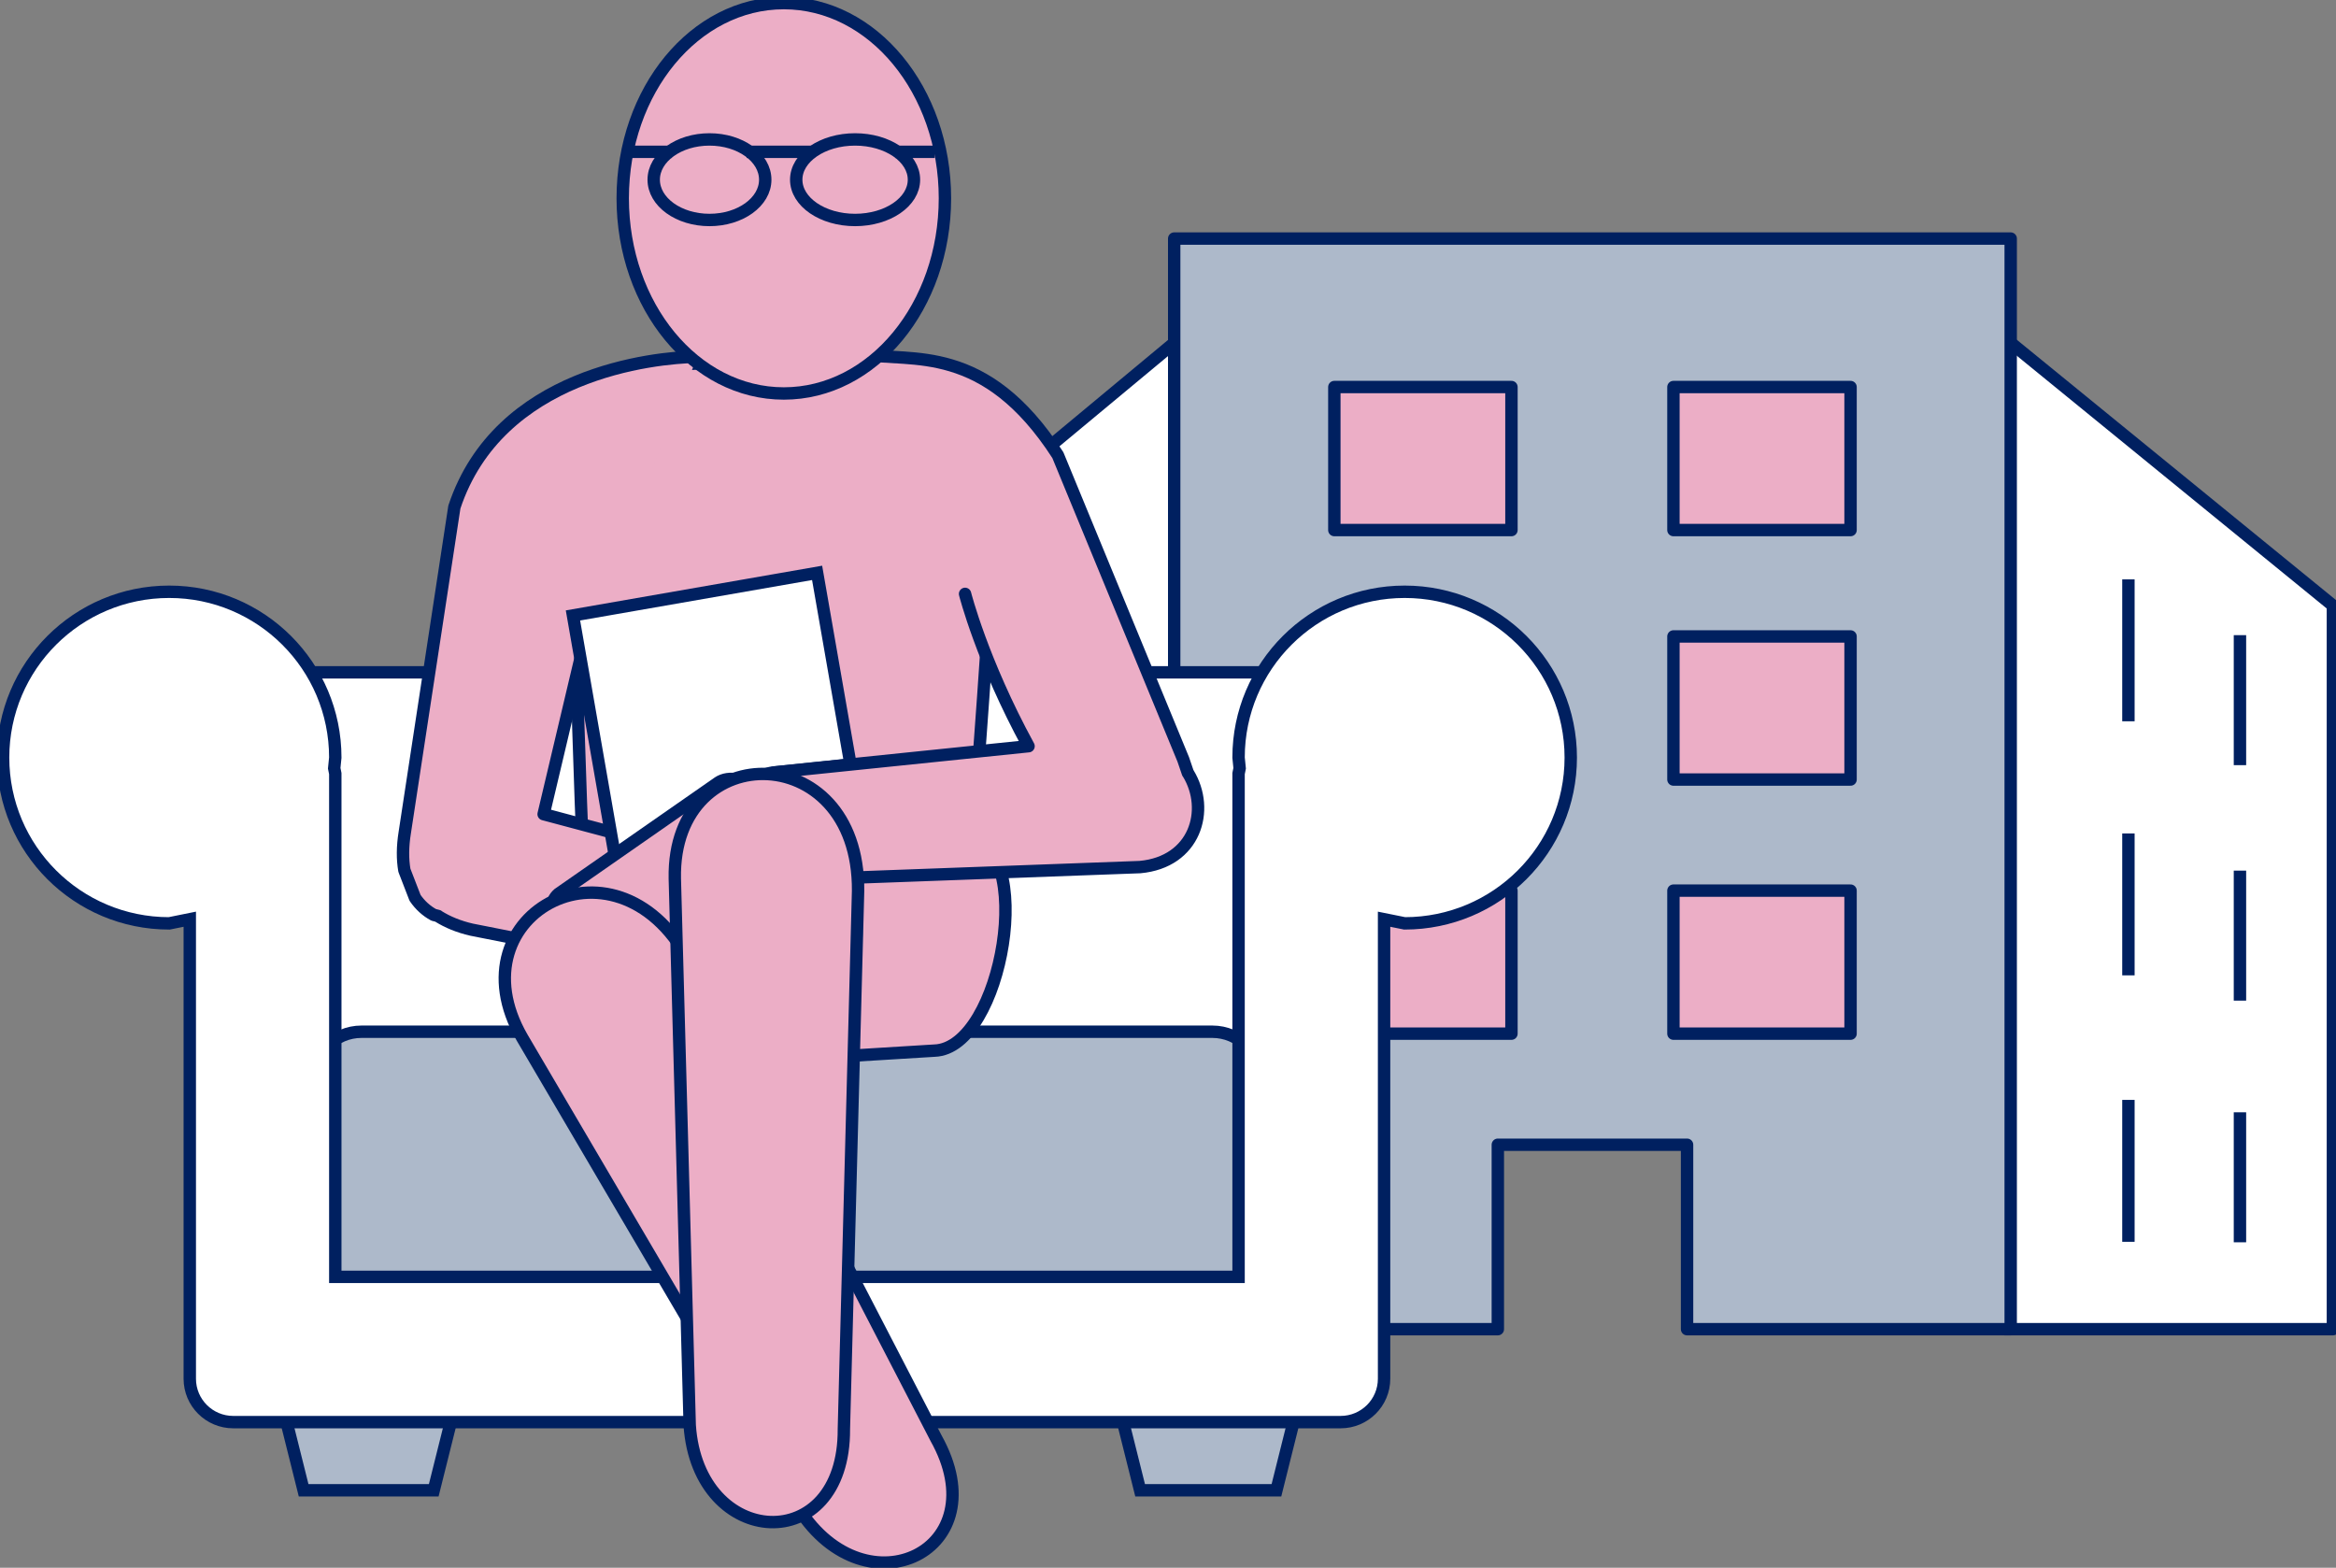
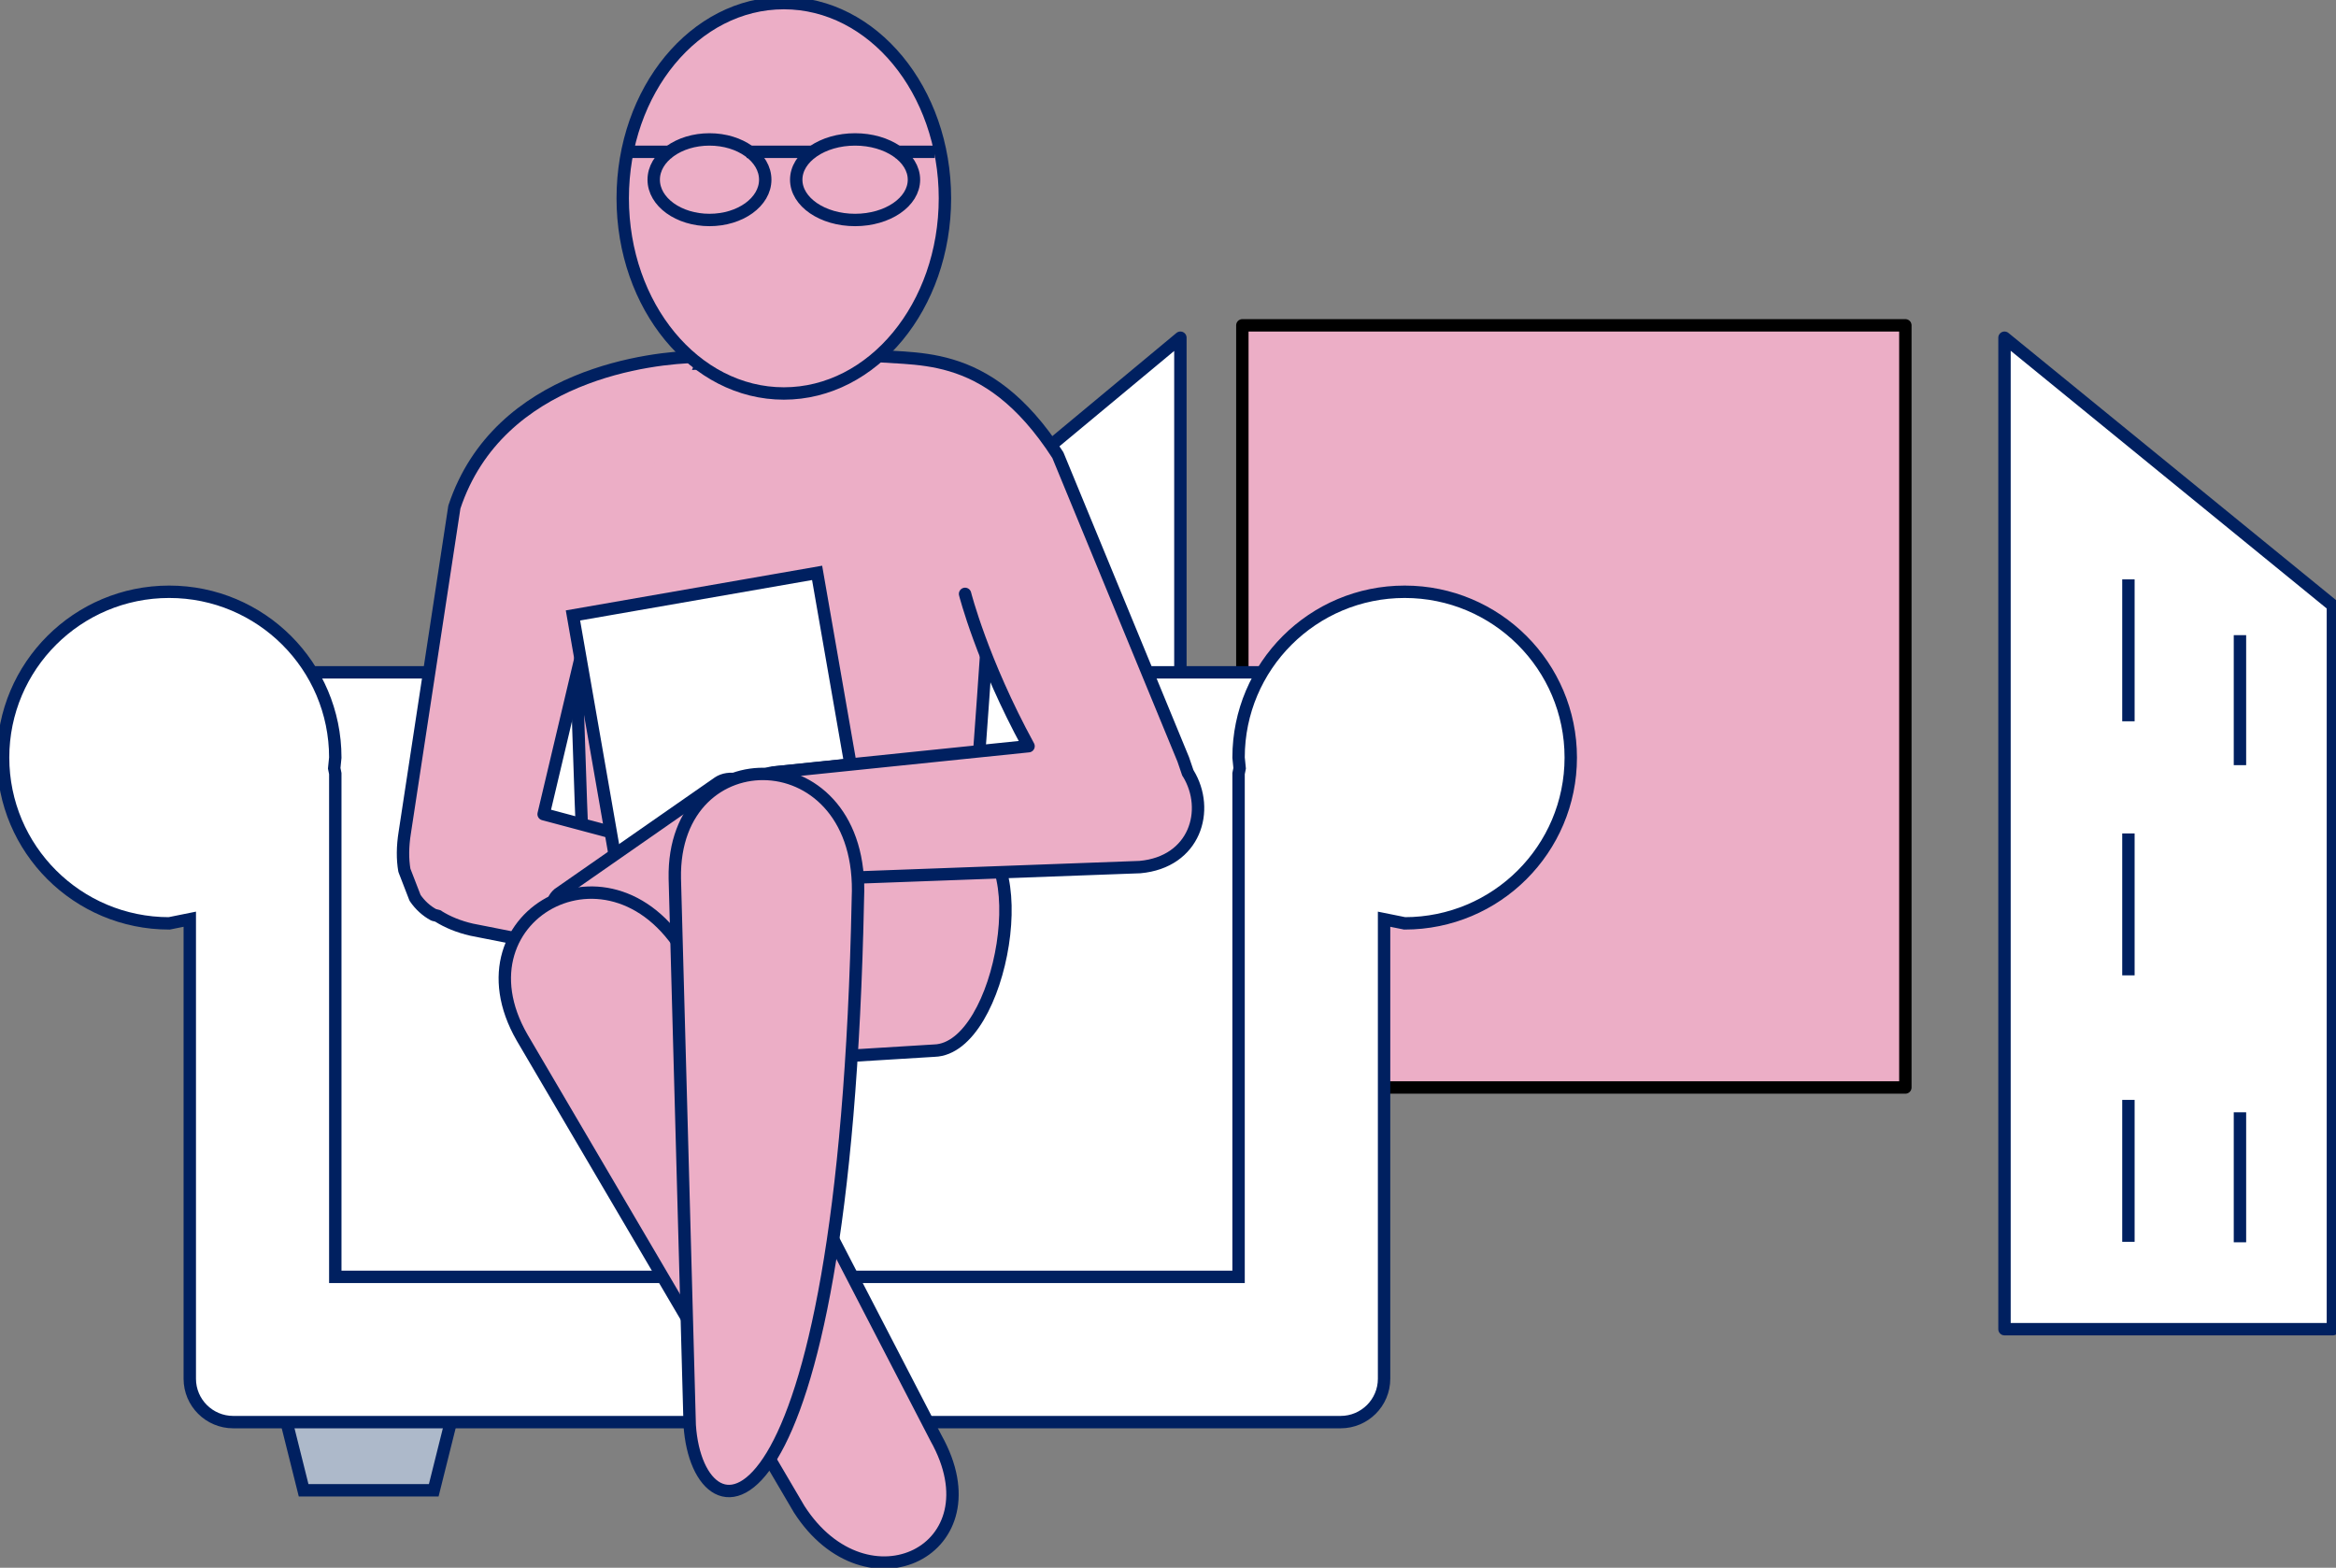
<svg xmlns="http://www.w3.org/2000/svg" xmlns:ns1="http://www.inkscape.org/namespaces/inkscape" xmlns:ns2="http://sodipodi.sourceforge.net/DTD/sodipodi-0.dtd" ns1:version="1.0 (4035a4fb49, 2020-05-01)" ns2:docname="benefits-client.svg" id="svg62" version="1.1" overflow="hidden" xml:space="preserve" height="253" width="377">
  <rect width="100%" height="100%" fill="#808080" stroke="none" />
  <defs id="defs66" />
  <ns2:namedview ns1:current-layer="svg62" ns1:window-maximized="1" ns1:window-y="-9" ns1:window-x="2391" ns1:cy="126.5" ns1:cx="188.5" ns1:zoom="4.0697708" showgrid="false" id="namedview64" ns1:window-height="1261" ns1:window-width="2400" ns1:pageshadow="2" ns1:pageopacity="0" guidetolerance="10" gridtolerance="10" objecttolerance="10" borderopacity="1" bordercolor="#666666" pagecolor="#ffffff" />
  <g style="stroke-width:2;stroke-miterlimit:4;stroke-dasharray:none" id="g60" transform="translate(-353 -1210)">
    <rect style="stroke-width:2;stroke-miterlimit:4;stroke-dasharray:none" id="rect2" fill="#ECAEC6" stroke-miterlimit="10" stroke-linejoin="round" stroke-linecap="round" stroke-width="1.146" stroke="#000000" height="123" width="107" y="1262.5" x="553.5" />
    <path style="stroke-width:2;stroke-miterlimit:4;stroke-dasharray:none" id="path4" fill-rule="evenodd" fill="#FFFFFF" stroke-miterlimit="10" stroke-linejoin="round" stroke-linecap="round" stroke-width="1.146" stroke="#002060" d="M729.5 1307.72 729.5 1424.5 676.5 1424.5 676.5 1264.5 729.5 1307.72Z" />
    <path style="stroke-width:2;stroke-miterlimit:4;stroke-dasharray:none" id="path6" transform="matrix(-1 0 0 1 696.5 1303.5)" fill-rule="evenodd" fill="#FFFFFF" stroke-miterlimit="8" stroke-width="1.146" stroke="#002060" d="M0 0 0 22.901" />
    <path style="stroke-width:2;stroke-miterlimit:4;stroke-dasharray:none" id="path8" transform="matrix(-1 0 0 1 696.5 1344.5)" fill-rule="evenodd" fill="#FFFFFF" stroke-miterlimit="8" stroke-width="1.146" stroke="#002060" d="M0 0 0 22.901" />
    <path style="stroke-width:2;stroke-miterlimit:4;stroke-dasharray:none" id="path10" transform="matrix(-1 0 0 1 696.5 1387.5)" fill-rule="evenodd" fill="#FFFFFF" stroke-miterlimit="8" stroke-width="1.146" stroke="#002060" d="M0 0 0 22.901" />
    <path style="stroke-width:2;stroke-miterlimit:4;stroke-dasharray:none" id="path12" transform="matrix(-1 0 0 1 714.5 1312.5)" fill-rule="evenodd" fill="#FFFFFF" stroke-miterlimit="8" stroke-width="1.146" stroke="#002060" d="M0 0 0 20.98" />
-     <path style="stroke-width:2;stroke-miterlimit:4;stroke-dasharray:none" id="path14" transform="matrix(-1 0 0 1 714.5 1350.5)" fill-rule="evenodd" fill="#FFFFFF" stroke-miterlimit="8" stroke-width="1.146" stroke="#002060" d="M0 0 0 20.98" />
    <path style="stroke-width:2;stroke-miterlimit:4;stroke-dasharray:none" id="path16" transform="matrix(-1 0 0 1 714.5 1389.5)" fill-rule="evenodd" fill="#FFFFFF" stroke-miterlimit="8" stroke-width="1.146" stroke="#002060" d="M0 0 0 20.98" />
    <path style="stroke-width:2;stroke-miterlimit:4;stroke-dasharray:none" id="path18" transform="matrix(-1 0 0 1 543.5 1264.5)" fill-rule="evenodd" fill="#FFFFFF" stroke-miterlimit="10" stroke-linejoin="round" stroke-linecap="round" stroke-width="1.146" stroke="#002060" d="M52 43.223 52 160 0 160 0 0 52 43.223Z" />
-     <path style="stroke-width:2;stroke-miterlimit:4;stroke-dasharray:none" id="path20" fill-rule="evenodd" fill="#ADB9CA" stroke-miterlimit="10" stroke-linejoin="round" stroke-linecap="round" stroke-width="1.146" stroke="#002060" d="M623.071 1353.73 623.071 1376.81 651.655 1376.81 651.655 1353.73ZM568.345 1353.73 568.345 1376.81 596.929 1376.81 596.929 1353.73ZM623.071 1312.71 623.071 1335.8 651.655 1335.8 651.655 1312.71ZM568.345 1312.71 568.345 1335.8 596.929 1335.8 596.929 1312.71ZM623.071 1272.46 623.071 1295.54 651.655 1295.54 651.655 1272.46ZM568.345 1272.46 568.345 1295.54 596.929 1295.54 596.929 1272.46ZM542.5 1248.5 677.5 1248.5 677.5 1424.5 625.27 1424.5 625.27 1394.74 594.73 1394.74 594.73 1424.5 542.5 1424.5Z" />
-     <path style="stroke-width:2;stroke-miterlimit:4;stroke-dasharray:none" id="path22" transform="matrix(1 0 0 -1 533.5 1450.5)" fill-rule="evenodd" fill="#ADB9CA" stroke-miterlimit="8" stroke-width="1.146" stroke="#002060" d="M0 14 3.5 0 25.5 0 29 14Z" />
    <path style="stroke-width:2;stroke-miterlimit:4;stroke-dasharray:none" id="path24" transform="matrix(1 0 0 -1 398.5 1450.5)" fill-rule="evenodd" fill="#ADB9CA" stroke-miterlimit="8" stroke-width="1.146" stroke="#002060" d="M0 14 3.5 0 24.5 0 28 14Z" />
    <rect style="stroke-width:2;stroke-miterlimit:4;stroke-dasharray:none" id="rect26" fill="#FFFFFF" stroke-miterlimit="8" stroke-width="1.146" stroke="#002060" height="105" width="169" y="1318.5" x="395.5" />
-     <path style="stroke-width:2;stroke-miterlimit:4;stroke-dasharray:none" id="path28" fill-rule="evenodd" fill="#ADB9CA" stroke-miterlimit="8" stroke-width="1.146" stroke="#002060" d="M403.5 1384.33C403.5 1380.01 407.007 1376.5 411.334 1376.5L548.667 1376.5C552.993 1376.5 556.5 1380.01 556.5 1384.33L556.5 1415.67C556.5 1419.99 552.993 1423.5 548.667 1423.5L411.334 1423.5C407.007 1423.5 403.5 1419.99 403.5 1415.67Z" />
    <path style="stroke-width:2;stroke-miterlimit:4;stroke-dasharray:none" id="path30" transform="matrix(-1 0 0 1 606.5 1305.5)" fill-rule="evenodd" fill="#FFFFFF" stroke-miterlimit="8" stroke-width="1.146" stroke="#002060" d="M226.195 0C211.39 0 199.389 11.979 199.389 26.756L199.563 28.481 199.389 29.343 199.389 110.561 134.98 110.561 118.02 110.561 53.611 110.561 53.611 29.343 53.437 28.481 53.611 26.756C53.611 11.979 41.61 0 26.805 0 12.001 0 0 11.979 0 26.756 0 41.533 12.001 53.512 26.805 53.512L30.128 52.842 30.128 117.563 30.128 126.998 30.128 126.998C30.128 130.865 33.269 134 37.144 134L46.596 134 46.596 134 118.02 134 134.98 134 206.404 134 206.405 134 215.856 134C219.731 134 222.872 130.865 222.872 126.998L222.872 126.998 222.872 117.563 222.872 52.842 226.195 53.512C240.999 53.512 253 41.533 253 26.756 253 11.979 240.999 0 226.195 0Z" />
    <path style="stroke-width:2;stroke-miterlimit:4;stroke-dasharray:none" id="path32" transform="matrix(-1 0 0 1 514.5 1268.5)" fill-rule="evenodd" fill="#ECAEC6" stroke-miterlimit="10" stroke-linejoin="round" stroke-linecap="round" stroke-width="1.146" stroke="#002060" d="M46.137 0C39.702 3.171 29.512 2.927 24.442 0 14.004 0.579 8.647 1.774 0 8.115 1.517 37.384 5.011 90.335 6.869 94.482 12.33 99.522 17.474 99.807 27.159 100L43.421 100C53.106 99.807 60.857 96.933 66.318 91.892 67.835 87.99 68.483 36.233 70 6.965 61.353 0.623 56.576 0.579 46.137 0Z" />
    <path style="stroke-width:2;stroke-miterlimit:4;stroke-dasharray:none" id="path34" transform="matrix(-0.183 0.983 0.983 0.183 449.578 1333.87)" fill-rule="evenodd" fill="#ECAEC6" stroke-miterlimit="8" stroke-width="1.146" stroke="#002060" d="M6.115 9.148C7.98-4.287 51.797-2.661 47.348 12.294L34.992 61.661C32.658 72.503-1.394 71.876 0.044 60.209L6.115 9.148Z" />
    <path style="stroke-width:2;stroke-miterlimit:4;stroke-dasharray:none" id="path36" fill-rule="evenodd" fill="#ECAEC6" stroke-miterlimit="10" stroke-linejoin="round" stroke-linecap="round" stroke-width="1.146" stroke="#002060" d="M447.571 1312.52 440.734 1341.39 486.226 1353.53C495.487 1356.32 490.538 1372.4 481.986 1370.47L429.119 1360.03C427.012 1359.55 425.231 1358.8 423.755 1357.88L423.694 1357.82 422.993 1357.64C421.83 1357.01 420.799 1356.09 419.982 1354.89L418.419 1350.85 418.386 1350.78 418.384 1350.76 418.261 1350.44C417.958 1348.68 417.953 1346.64 418.329 1344.33L426.329 1291.83C433.51 1270.21 458.499 1267.69 465.537 1267.57" />
    <path style="stroke-width:2;stroke-miterlimit:4;stroke-dasharray:none" id="path38" fill-rule="evenodd" fill="#FFFFFF" stroke-miterlimit="8" stroke-width="1.146" stroke="#002060" d="M484.871 1302.45 490.266 1333.4 478.666 1334.6C474.295 1334.93 472.105 1339.3 472.216 1343.58L473.919 1348.79 453.35 1354.53 445.469 1309.32Z" />
    <path style="stroke-width:2;stroke-miterlimit:4;stroke-dasharray:none" id="path40" fill-rule="evenodd" fill="#ECAEC6" stroke-miterlimit="10" stroke-linejoin="round" stroke-linecap="round" stroke-width="1.146" stroke="#002060" d="M492.325 1267.17C500.075 1268.51 511.97 1265.21 523.725 1283.45L543.96 1332.55 544.708 1334.74 544.766 1334.81C548.363 1340.71 545.875 1349.13 536.964 1349.93L479.099 1352.06C469.427 1352.11 469.445 1335.28 478.187 1334.62L518.994 1330.42C511.481 1316.65 508.75 1305.84 508.75 1305.84" />
    <path style="stroke-width:2;stroke-miterlimit:4;stroke-dasharray:none" id="path42" fill-rule="evenodd" fill="#ECAEC6" stroke-miterlimit="8" stroke-width="1.146" stroke="#002060" d="M453.5 1242C453.5 1224.6 465.141 1210.5 479.5 1210.5 493.859 1210.5 505.5 1224.6 505.5 1242 505.5 1259.4 493.859 1273.5 479.5 1273.5 465.141 1273.5 453.5 1259.4 453.5 1242Z" />
    <path style="stroke-width:2;stroke-miterlimit:4;stroke-dasharray:none" id="path44" fill-rule="evenodd" fill="#ECAEC6" stroke-miterlimit="8" stroke-width="1.146" stroke="#002060" d="M468.916 1336.29C475.834 1331.7 496.165 1355.19 487.323 1359.06L459.255 1373.05C452.901 1376.95 437.751 1358.95 443.109 1354.26L468.916 1336.29Z" />
    <path style="stroke-width:2;stroke-miterlimit:4;stroke-dasharray:none" id="path46" fill-rule="evenodd" fill="#ECAEC6" stroke-miterlimit="8" stroke-width="1.146" stroke="#002060" d="M437.266 1377.45C425.662 1357.33 453.172 1342.66 464.683 1365.99L504.061 1442.08C514.194 1460.18 492.866 1470.51 481.973 1453.55L437.266 1377.45Z" />
-     <path style="stroke-width:2;stroke-miterlimit:4;stroke-dasharray:none" id="path48" fill-rule="evenodd" fill="#ECAEC6" stroke-miterlimit="8" stroke-width="1.146" stroke="#002060" d="M461.906 1351.77C461.463 1328.55 492.636 1328.99 491.452 1354.97L489.191 1440.62C489.321 1461.36 465.657 1460.11 464.309 1440L461.906 1351.77Z" />
+     <path style="stroke-width:2;stroke-miterlimit:4;stroke-dasharray:none" id="path48" fill-rule="evenodd" fill="#ECAEC6" stroke-miterlimit="8" stroke-width="1.146" stroke="#002060" d="M461.906 1351.77C461.463 1328.55 492.636 1328.99 491.452 1354.97C489.321 1461.36 465.657 1460.11 464.309 1440L461.906 1351.77Z" />
    <path style="stroke-width:2;stroke-miterlimit:4;stroke-dasharray:none" id="path50" fill-rule="evenodd" fill="none" stroke-miterlimit="10" stroke-linejoin="round" stroke-linecap="round" stroke-width="1.146" stroke="#002060" d="M458.5 1239C458.5 1235.41 462.529 1232.5 467.5 1232.5 472.471 1232.5 476.5 1235.41 476.5 1239 476.5 1242.59 472.471 1245.5 467.5 1245.5 462.529 1245.5 458.5 1242.59 458.5 1239Z" />
    <path style="stroke-width:2;stroke-miterlimit:4;stroke-dasharray:none" id="path52" fill-rule="evenodd" fill="none" stroke-miterlimit="10" stroke-linejoin="round" stroke-linecap="round" stroke-width="1.146" stroke="#002060" d="M481.5 1239C481.5 1235.41 485.753 1232.5 491 1232.5 496.247 1232.5 500.5 1235.41 500.5 1239 500.5 1242.59 496.247 1245.5 491 1245.5 485.753 1245.5 481.5 1242.59 481.5 1239Z" />
    <path style="stroke-width:2;stroke-miterlimit:4;stroke-dasharray:none" id="path54" fill-rule="evenodd" fill="none" stroke-miterlimit="8" stroke-width="1.146" stroke="#002060" d="M473.5 1234.5 484.387 1234.5" />
    <path style="stroke-width:2;stroke-miterlimit:4;stroke-dasharray:none" id="path56" fill-rule="evenodd" fill="none" stroke-miterlimit="8" stroke-width="1.146" stroke="#002060" d="M454.5 1234.5 461.409 1234.5" />
    <path style="stroke-width:2;stroke-miterlimit:4;stroke-dasharray:none" id="path58" fill-rule="evenodd" fill="none" stroke-miterlimit="8" stroke-width="1.146" stroke="#002060" d="M497.5 1234.5 503.861 1234.5" />
  </g>
</svg>